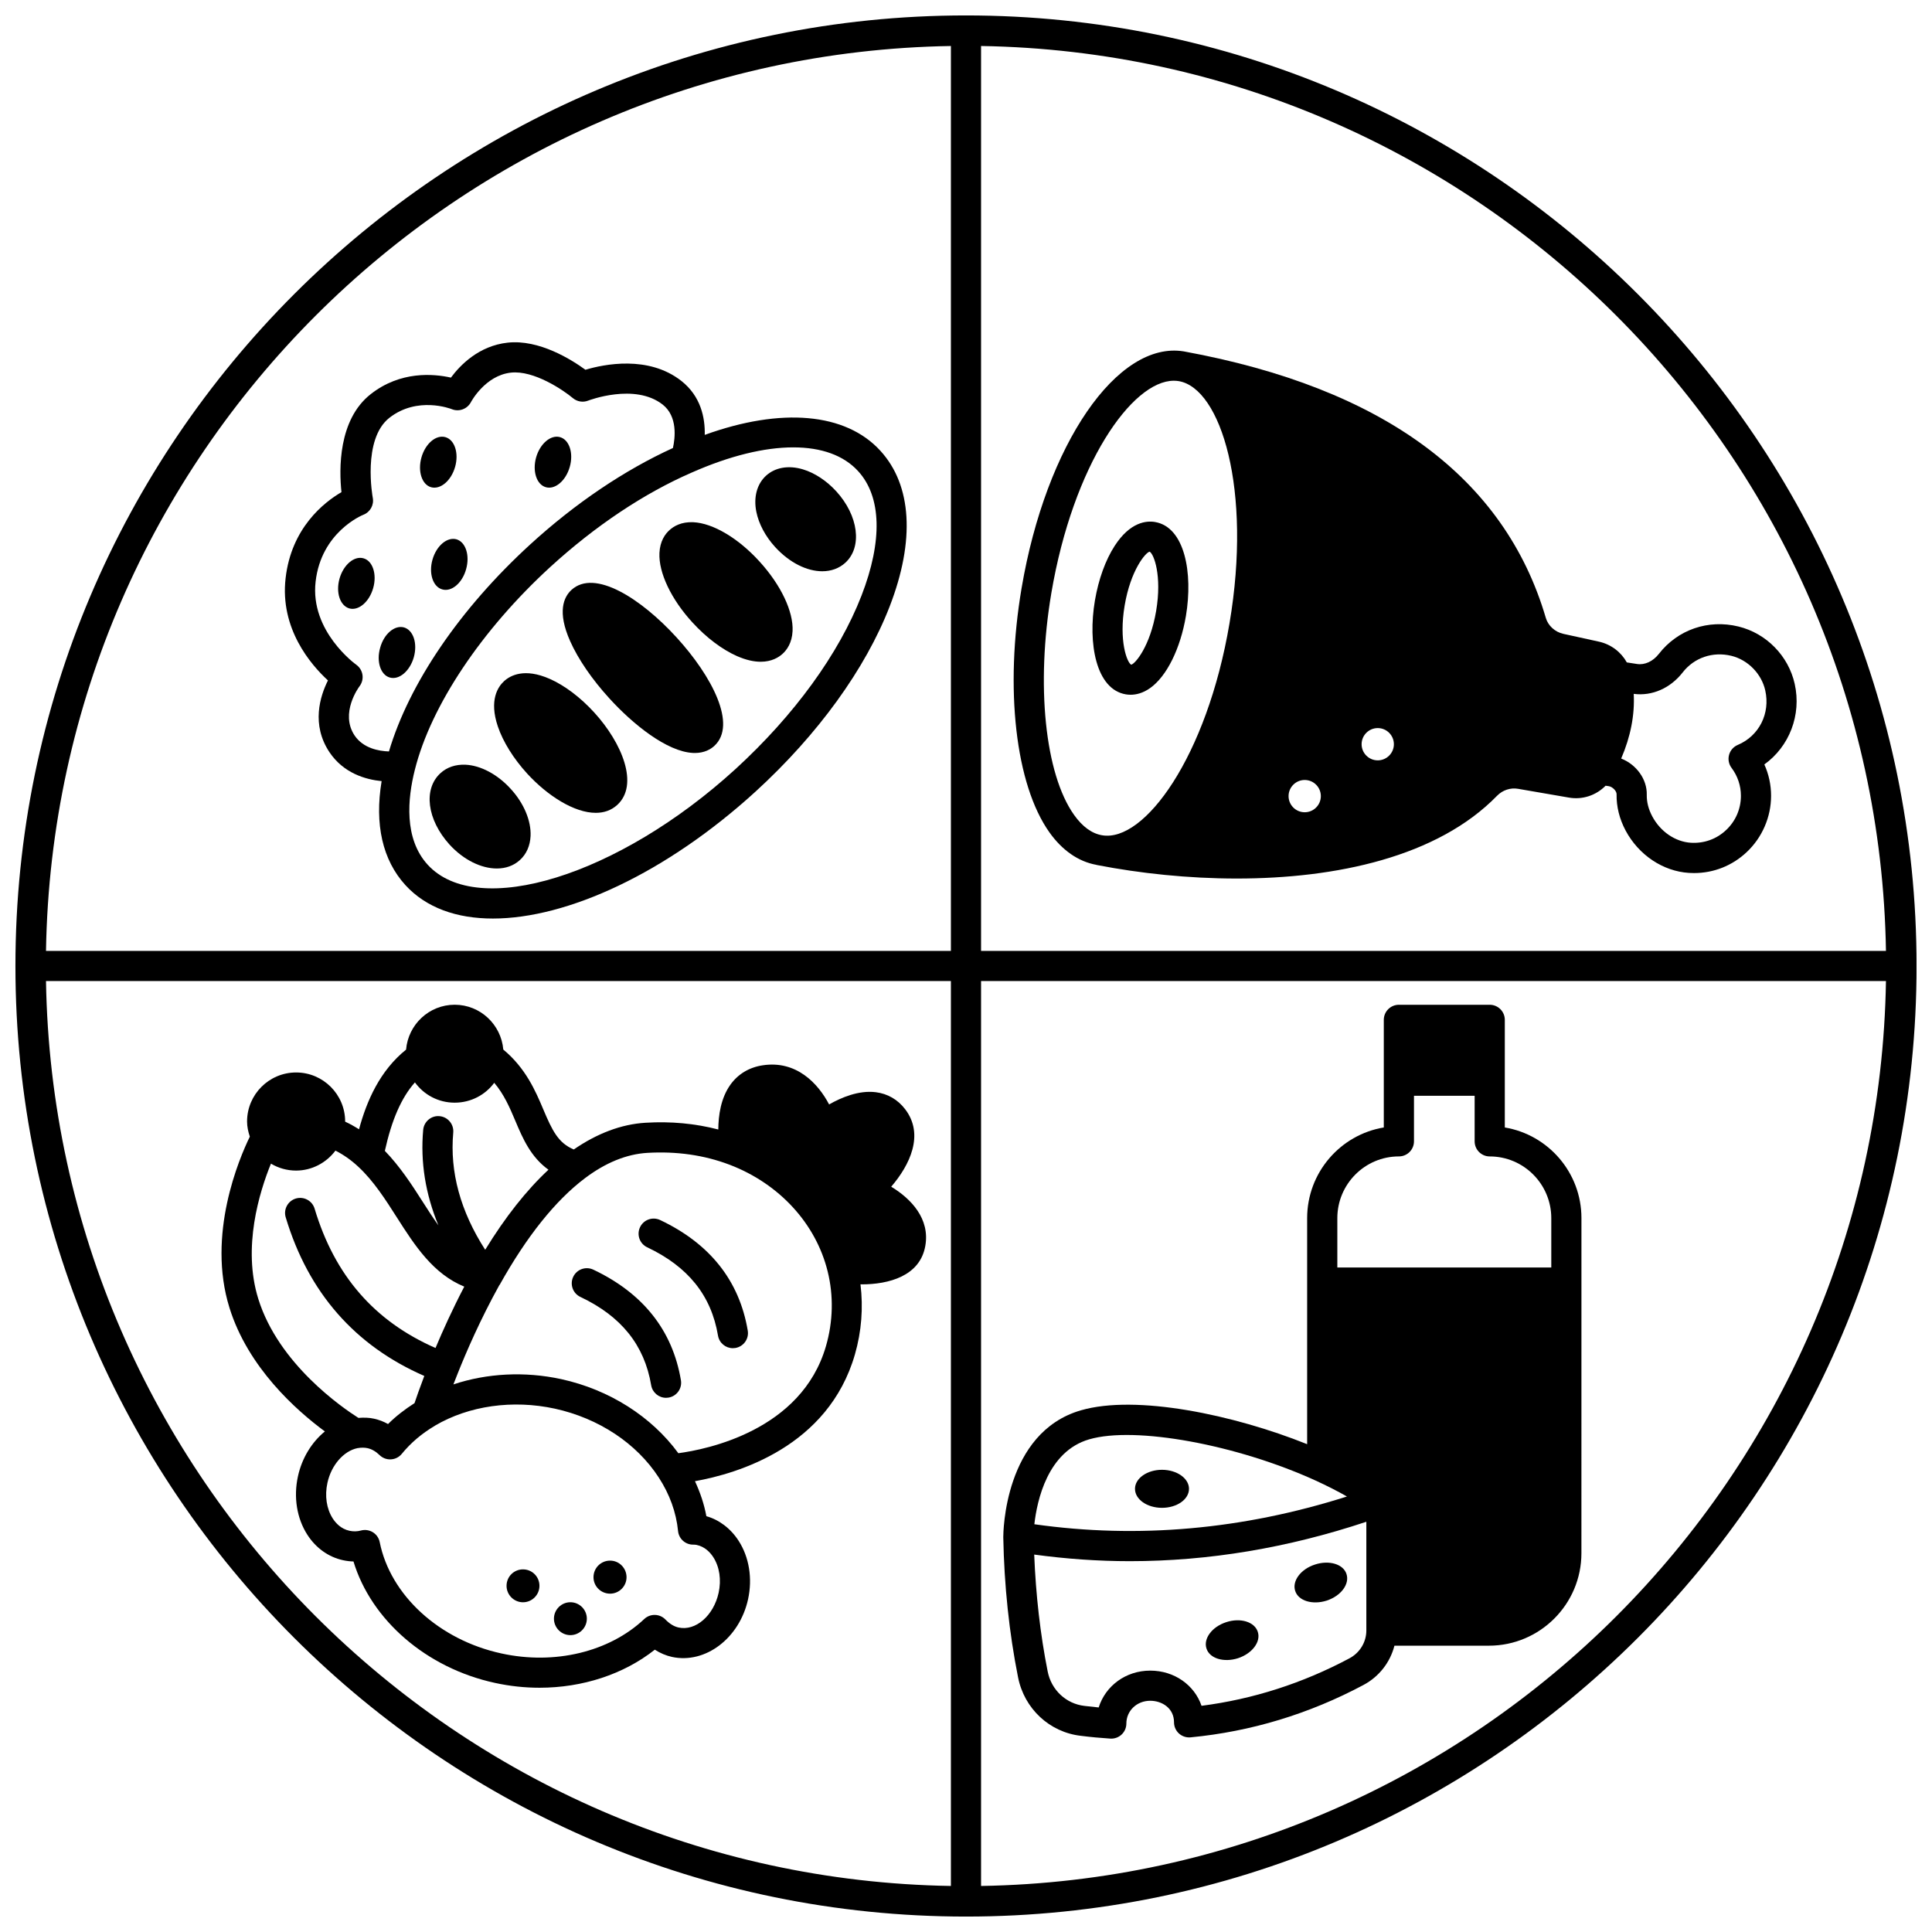
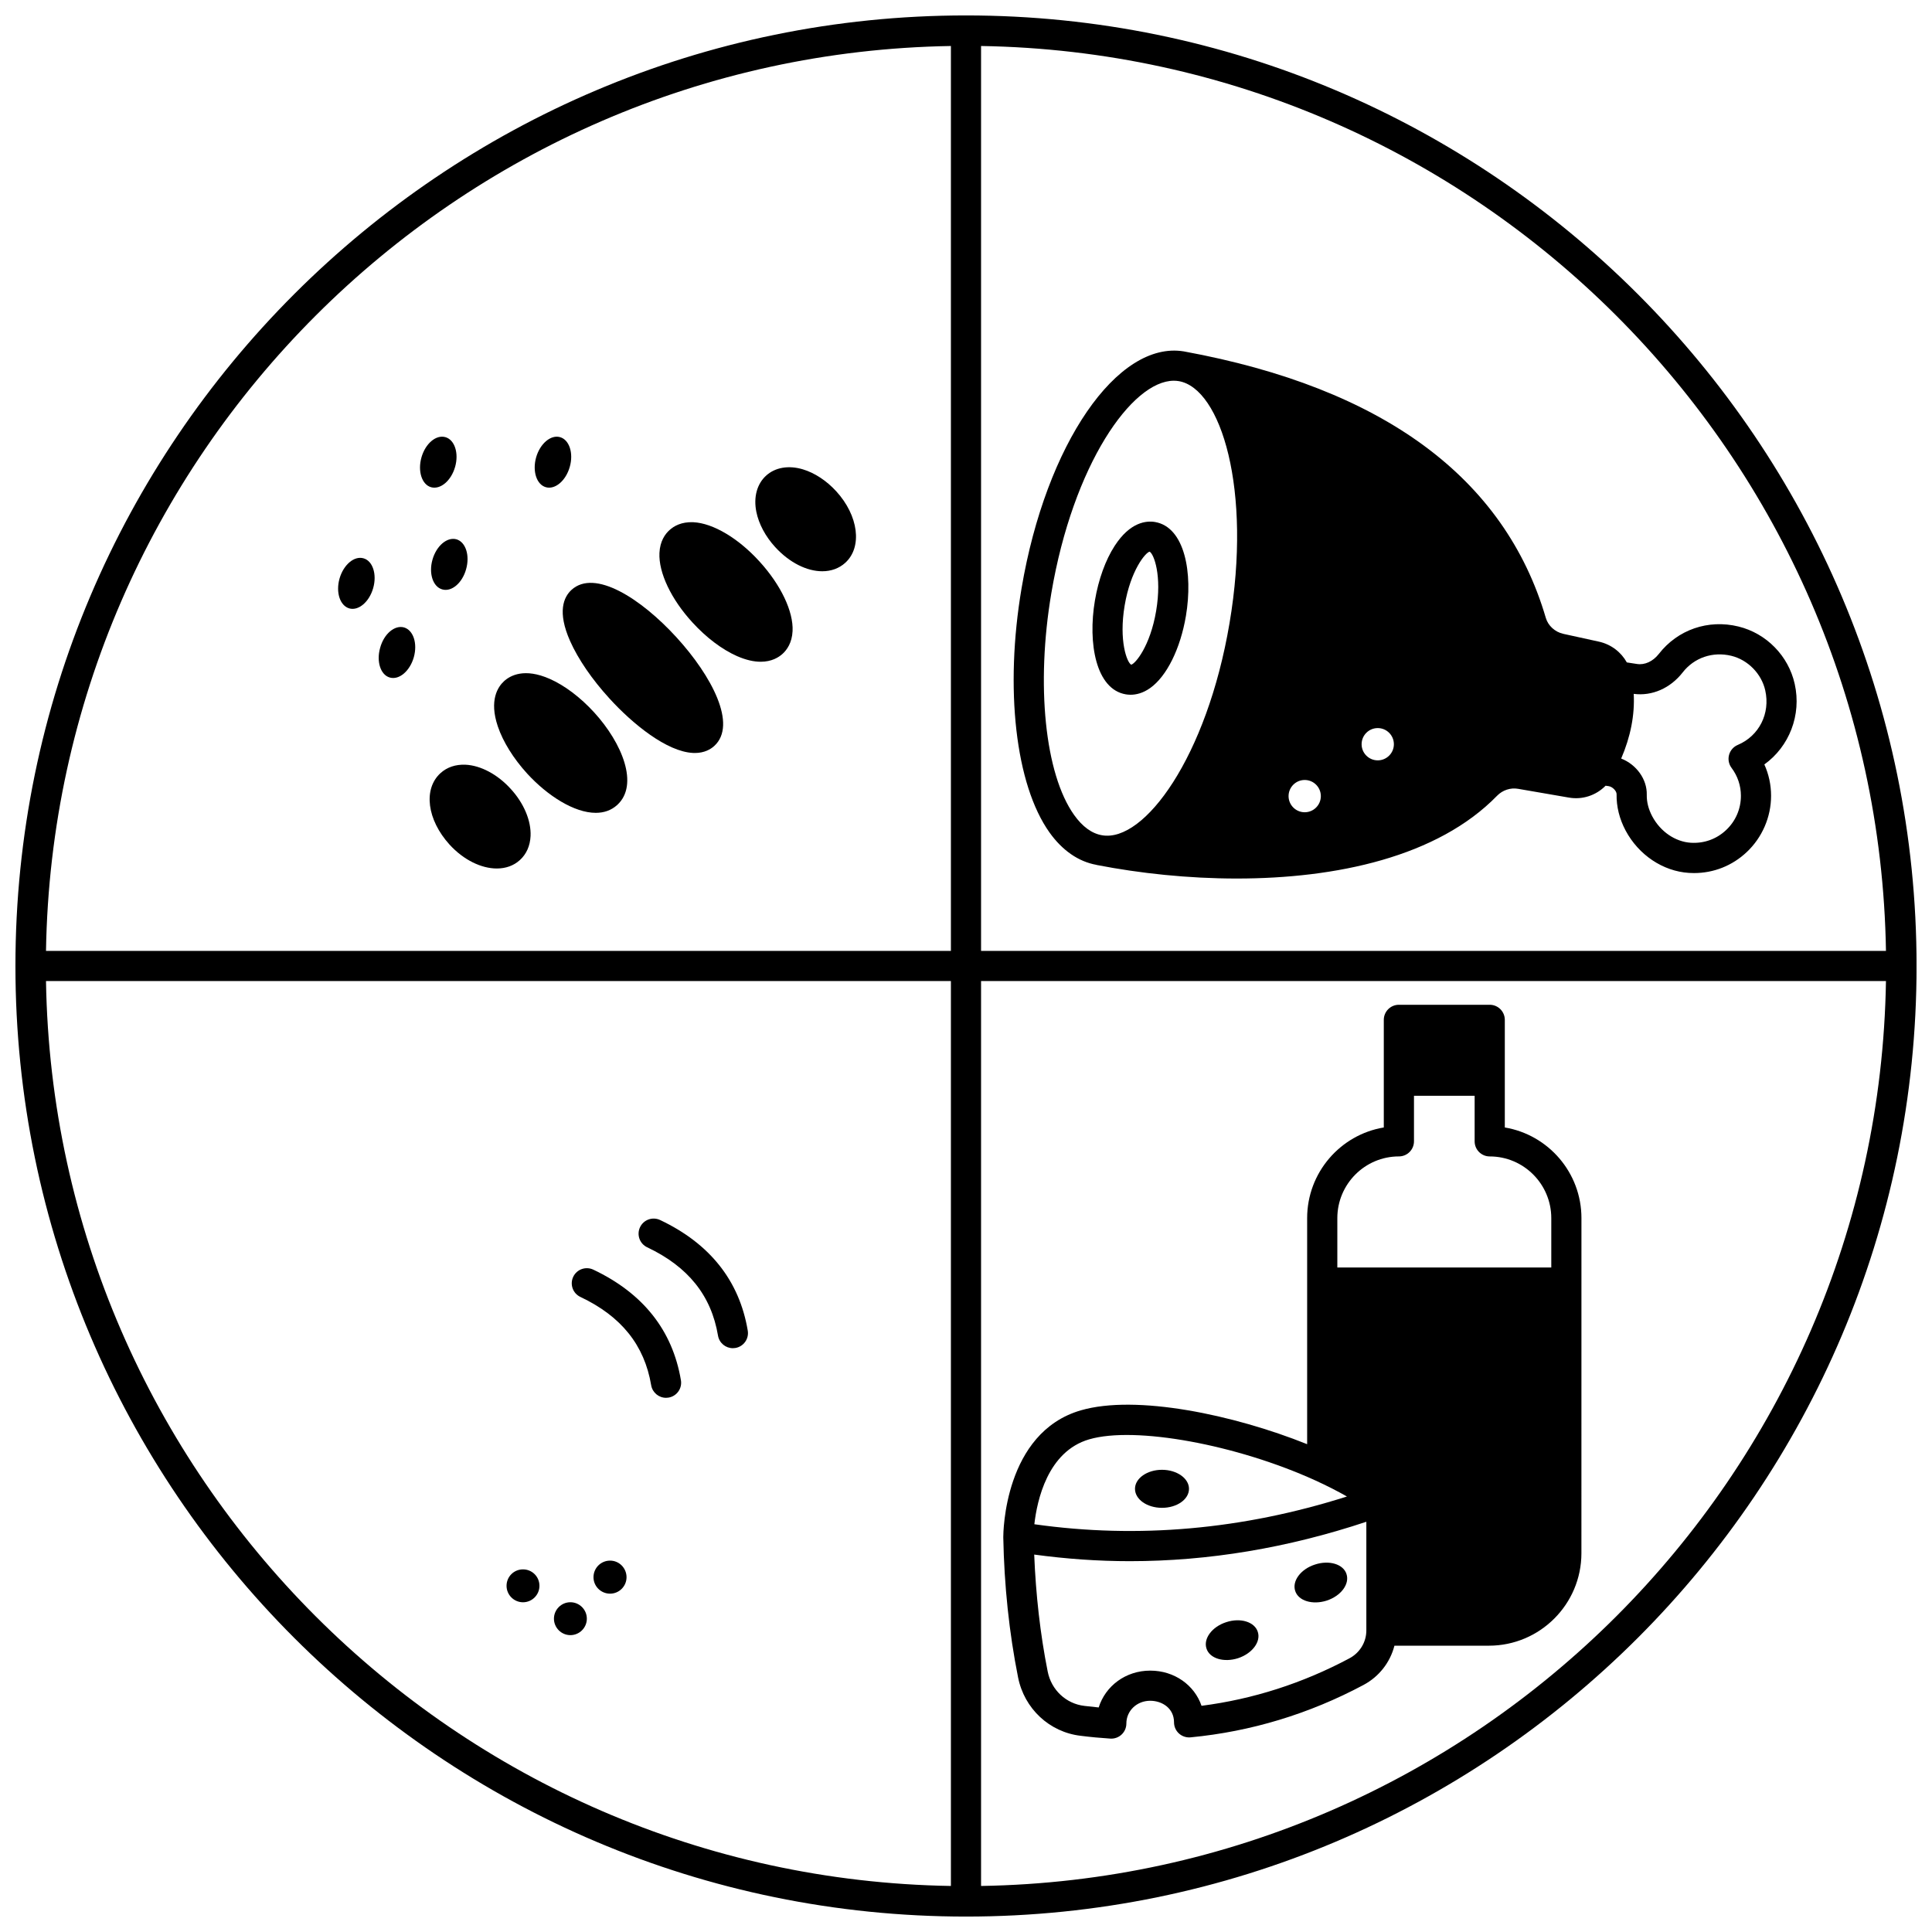
<svg xmlns="http://www.w3.org/2000/svg" width="800px" height="800px" version="1.1" viewBox="144 144 512 512">
  <defs>
    <clipPath id="a">
      <path d="m148.09 148.09h503.81v503.81h-503.81z" />
    </clipPath>
  </defs>
  <path d="m492.48 558.62c-3.758 1.199-6.117 4.359-5.238 6.996 0.84 2.641 4.598 3.758 8.355 2.559 3.758-1.238 6.117-4.359 5.238-7.039-0.84-2.633-4.598-3.754-8.355-2.516z" />
  <path d="m468.97 573.89c-3.758 1.199-6.117 4.359-5.238 6.996 0.84 2.641 4.598 3.758 8.355 2.559 3.758-1.238 6.117-4.359 5.238-6.996-0.84-2.641-4.598-3.801-8.355-2.559z" />
  <path d="m451.94 543.59c3.957 0 7.156-2.238 7.156-5.039 0-2.758-3.199-5.039-7.156-5.039s-7.156 2.277-7.156 5.039c0 2.797 3.199 5.039 7.156 5.039z" />
  <path d="m305.68 557.58c-2.438 0-4.398 1.961-4.398 4.398 0 2.398 1.961 4.359 4.398 4.359 2.398 0 4.359-1.961 4.359-4.359-0.004-2.438-1.961-4.398-4.359-4.398z" />
  <path d="m295.16 568.61c-2.398 0-4.359 1.961-4.359 4.359 0 2.398 1.961 4.359 4.359 4.359s4.359-1.961 4.359-4.359c0-2.398-1.957-4.359-4.359-4.359z" />
  <path d="m288.68 273.12c2.438 0.68 5.277-1.719 6.316-5.398 1.039-3.637-0.121-7.199-2.598-7.879-2.438-0.68-5.277 1.719-6.316 5.359-1.039 3.68 0.121 7.238 2.598 7.918z" />
  <path d="m282.6 559.9c-2.398 0-4.359 1.918-4.359 4.359 0 2.398 1.961 4.359 4.359 4.359 2.398 0 4.359-1.961 4.359-4.359 0-2.441-1.957-4.359-4.359-4.359z" />
  <path d="m258.61 292.32c-1.039 3.637 0.121 7.199 2.598 7.879 2.481 0.719 5.316-1.719 6.316-5.359 1.039-3.68-0.121-7.199-2.559-7.918-2.477-0.68-5.316 1.719-6.356 5.398z" />
  <path d="m258.25 273.12c2.481 0.68 5.316-1.719 6.359-5.398 1.039-3.637-0.121-7.199-2.598-7.879-2.481-0.68-5.277 1.719-6.316 5.359-1.047 3.68 0.113 7.238 2.555 7.918z" />
  <path d="m247.3 323.55c2.481 0.719 5.316-1.719 6.359-5.359 1.039-3.68-0.121-7.199-2.598-7.918-2.481-0.68-5.316 1.719-6.316 5.398-1.043 3.641 0.113 7.199 2.555 7.879z" />
  <path d="m242.9 299.84c1.039-3.637-0.121-7.199-2.559-7.879-2.481-0.719-5.316 1.719-6.359 5.359-1.039 3.68 0.121 7.199 2.598 7.918 2.441 0.68 5.281-1.719 6.32-5.398z" />
  <g clip-path="url(#a)">
    <path d="m400 148.09c-138.9 0-251.91 113-251.91 251.91 0 138.9 113 251.91 251.91 251.91 138.9 0 251.91-113 251.91-251.91-0.004-138.9-113.01-251.91-251.91-251.91zm243.8 247.91h-239.81v-239.81c131.31 2.129 237.68 108.5 239.81 239.81zm-247.8-239.81v239.81h-239.81c2.129-131.31 108.5-237.68 239.81-239.81zm-239.81 247.8h239.81v239.81c-131.31-2.129-237.68-108.5-239.81-239.81zm247.8 239.81v-239.81h239.81c-2.129 131.31-108.5 237.68-239.81 239.81z" />
  </g>
  <path d="m295.46 300.32c-2.078 1.902-3.832 5.801-0.367 13.586 2.121 4.769 5.824 10.176 10.426 15.207 6.16 6.766 15.215 14.109 22.16 14.426 0.156 0.008 0.312 0.012 0.465 0.012 2.551 0 4.199-1 5.144-1.863 6.133-5.613-0.617-18.508-10.023-28.801-9.418-10.297-21.676-18.16-27.805-12.566z" />
  <path d="m318.76 290.55c-0.242 5.219 3.113 12.273 8.754 18.414 3.656 4 7.836 7.156 11.777 8.898 2.496 1.098 4.582 1.508 6.301 1.508 2.902 0 4.766-1.16 5.797-2.098 1.129-1.023 2.5-2.898 2.652-6.035 0.25-5.188-3.117-12.254-8.777-18.449-5.606-6.168-12.324-10.152-17.523-10.395-3.191-0.145-5.191 1.059-6.305 2.078-1.145 1.02-2.531 2.91-2.676 6.078z" />
  <path d="m349.43 288.98c3.816 4.172 8.434 6.41 12.477 6.41 2.324 0 4.449-0.738 6.129-2.269v-0.004c4.543-4.164 3.477-12.477-2.426-18.922-2.574-2.812-5.711-4.875-8.832-5.812-3.785-1.137-7.356-0.527-9.773 1.684-2.414 2.211-3.348 5.703-2.566 9.582 0.648 3.207 2.422 6.523 4.992 9.332z" />
  <path d="m267.36 346.66c-2.621-0.117-4.91 0.66-6.648 2.25-4.586 4.203-3.551 12.332 2.426 18.922 3.758 4.106 8.441 6.328 12.523 6.328 2.328 0 4.453-0.723 6.106-2.227 1.738-1.574 2.719-3.777 2.84-6.383 0.184-4.051-1.801-8.738-5.281-12.508-3.457-3.809-7.934-6.199-11.965-6.383z" />
  <path d="m289.69 323.91c-6.719-2.969-10.469-0.898-12.102 0.602-1.629 1.484-4.012 5.023-1.66 11.988 1.383 4.09 4.156 8.543 7.809 12.543 5.406 5.883 12.465 10.367 18.148 10.367 2.141 0 4.082-0.637 5.664-2.07 0.008-0.004 0.012-0.012 0.02-0.016 5.828-5.332 1.34-16.375-6.102-24.523-3.656-4-7.84-7.156-11.777-8.891z" />
-   <path d="m230.91 324.32c-2.098 4.184-4.461 11.699 0.387 19.004 3.742 5.586 9.547 7.258 13.836 7.684-1.895 11.449 0.238 20.898 6.289 27.539 5.496 6.016 13.578 8.879 23.207 8.875 19.719 0 45.922-12.027 69.648-33.691 16.477-15.07 29.082-32.477 35.492-49.016 6.769-17.469 5.898-32.117-2.445-41.238-9.203-10.117-26.309-11.551-46.559-4.227 0.105-4.559-1.035-10.219-6.191-14.297-8.738-6.867-20.543-4.418-25.43-2.961-3.676-2.68-12.262-8.105-20.621-7.184-7.613 0.832-12.566 5.945-15.023 9.262-4.617-1.035-13.371-1.801-21.234 4.363-8.684 6.797-8.414 20.012-7.773 25.988-4.637 2.711-13.285 9.473-14.805 22.801-1.547 13.344 6.644 22.891 11.223 27.098zm140.51-55.453c6.191 6.766 6.508 18.473 0.895 32.957-5.973 15.414-17.844 31.754-33.426 46.004-30.938 28.242-68.285 39.84-81.555 25.328-6.32-6.934-5.332-17.504-3.394-25.164 4.254-16.984 17.703-37.098 35.961-53.801 11.875-10.848 24.805-19.477 37.402-24.953 0.008-0.004 0.012-0.008 0.02-0.008 10.059-4.445 19.254-6.672 26.891-6.672 7.422-0.004 13.371 2.094 17.207 6.309zm-143.78 29.262c1.492-13.078 12.234-17.547 12.668-17.719 1.809-0.703 2.852-2.602 2.477-4.508-0.031-0.152-2.84-15.504 4.418-21.188 7.394-5.773 16.195-2.418 16.543-2.277 1.91 0.77 4.102-0.047 5.059-1.875 0.035-0.07 3.766-7.07 10.594-7.812 6.086-0.676 13.918 4.652 16.418 6.754 1.125 0.945 2.688 1.203 4.051 0.664 0.125-0.043 12.371-4.75 19.762 1.059 3.984 3.156 3.297 8.832 2.703 11.5-12.824 5.848-25.863 14.625-37.824 25.559-18.664 17.07-32.098 36.883-37.434 54.855-2.641-0.09-6.805-0.805-9.117-4.25-3.918-5.91 1.117-12.758 1.324-13.031 0.66-0.863 0.938-1.965 0.773-3.039-0.164-1.074-0.766-2.039-1.652-2.668-0.125-0.082-12.297-8.855-10.762-22.023z" />
  <path d="m422.12 364.6c3.402 4.781 7.695 7.738 12.422 8.59 0.027 0.008 0.047 0.027 0.074 0.031 0.027 0.004 0.055 0.008 0.082 0.016 0.008 0 0.012 0.004 0.02 0.004s0.016 0 0.023 0.004c11.277 2.191 24.07 3.574 37.008 3.574 26.336 0 53.23-5.723 69.008-21.953 1.457-1.48 3.531-2.176 5.547-1.824l13.418 2.316c3.656 0.66 7.281-0.59 9.777-3.137l0.801 0.113c1.094 0.168 2.141 1.344 2.113 2.141-0.055 3.281 0.746 6.523 2.391 9.629 3.469 6.488 9.902 10.789 16.789 11.223 0.449 0.027 0.891 0.043 1.332 0.043 5.219 0 10.133-1.941 13.965-5.547 4.106-3.859 6.465-9.297 6.465-14.922 0-2.902-0.609-5.723-1.785-8.316 6.582-4.723 9.895-13.074 8.047-21.344-1.66-7.438-7.512-13.406-14.91-15.211-8.023-1.961-16.098 0.836-21.09 7.254-1.555 1.992-3.727 2.996-5.801 2.676l-2.691-0.414c-1.5-2.719-4.152-4.773-7.336-5.492l-9.5-2.082c-2.199-0.488-4.019-2.148-4.629-4.219-10.91-37.188-43.172-60.945-95.879-70.621h-0.02c-0.012 0-0.02-0.008-0.027-0.008-0.004-0.004-0.008-0.004-0.012-0.004-17.609-2.891-36.527 24.59-42.988 62.73-4.519 26.672-1.617 52.086 7.387 64.75zm63.363-9.621c0-2.359 1.918-4.277 4.277-4.277s4.277 1.918 4.277 4.277c0 2.359-1.918 4.277-4.277 4.277-2.356 0-4.277-1.918-4.277-4.277zm23.633-9.477c-2.359 0-4.277-1.918-4.277-4.277s1.918-4.277 4.277-4.277c2.359 0 4.277 1.918 4.277 4.277 0 2.356-1.918 4.277-4.277 4.277zm80.809-23.301c3.043-3.914 7.969-5.598 12.891-4.406 4.398 1.07 8.012 4.758 8.996 9.18 1.367 6.109-1.633 12.051-7.289 14.438-1.133 0.477-1.984 1.453-2.305 2.641s-0.078 2.453 0.66 3.438c1.625 2.168 2.481 4.727 2.481 7.402 0 3.481-1.398 6.711-3.938 9.094-2.531 2.383-5.824 3.562-9.324 3.352-4.141-0.262-8.066-2.945-10.23-6.996-1.012-1.914-1.488-3.785-1.457-5.699 0.113-4.152-2.781-8.066-6.781-9.621 2.508-5.84 3.617-11.574 3.324-17.141 4.856 0.629 9.684-1.473 12.973-5.68zm-167.31-21.016c5.773-34.074 21.355-56.289 32.469-56.289 0.445 0 0.883 0.035 1.312 0.109 11.176 1.914 19.441 28.738 13.438 64.164-6 35.449-22.586 58.133-33.777 56.184-2.695-0.453-5.191-2.262-7.414-5.391-7.723-10.855-10.141-34.473-6.027-58.777z" />
  <path d="m442.35 328.01c0.375 0.062 0.805 0.105 1.277 0.105 1.418 0 3.227-0.391 5.176-1.773 4.387-3.109 8.016-10.441 9.48-19.121 1.91-11.348-0.289-23.535-8.191-24.883-2.238-0.379-6.578-0.051-10.699 6.332-2.43 3.754-4.285 8.895-5.227 14.461-1.922 11.352 0.277 23.543 8.184 24.879zm-0.305-23.551c1.582-9.387 5.555-14.051 6.617-14.262 1.109 0.582 3.316 6.293 1.73 15.695-1.582 9.387-5.551 14.047-6.617 14.258-1.105-0.582-3.312-6.297-1.73-15.691z" />
  <path d="m542.79 442.79v-28.516c0-2.211-1.793-4-4-4h-24.07c-2.207 0-4 1.789-4 4v28.516c-11.508 1.914-20.312 11.961-20.312 24.023v59.91c-19.406-7.789-45.27-13.234-59.969-8.973-20.324 5.891-20.559 32.461-20.559 33.586 0 0.012 0.008 0.023 0.008 0.035 0 0.012-0.008 0.023-0.008 0.035 0.242 12.793 1.559 25.27 3.914 37.082 1.637 8.32 8.328 14.559 16.613 15.516 2.598 0.332 5.246 0.578 7.844 0.742 0.082 0.004 0.168 0.008 0.25 0.008 1.012 0 1.996-0.387 2.734-1.082 0.809-0.754 1.262-1.812 1.262-2.914 0-3.387 2.773-6.039 6.316-6.039 3.141 0 6.316 1.965 6.316 5.719 0 1.129 0.477 2.203 1.309 2.957 0.832 0.754 1.965 1.125 3.07 1.02 16.008-1.531 31.434-6.203 45.844-13.891 4.152-2.215 7.066-6.019 8.188-10.402h25.039c13.516 0 24.512-10.996 24.512-24.512l0.008-88.797c0.004-12.062-8.801-22.102-20.309-24.023zm-28.07 7.672c2.207 0 4-1.789 4-4v-12.074h16.074v12.078c0 2.211 1.793 4 4 4 8.996 0 16.312 7.336 16.312 16.355v13.078l-56.699-0.004v-13.082c0-9.016 7.316-16.352 16.312-16.352zm-82.059 74.973c12.164-3.543 39.094 1.387 60.035 10.949 3 1.375 5.754 2.777 8.258 4.203-27.582 8.773-55.398 11.246-82.84 7.352 0.711-6.269 3.504-19.305 14.547-22.504zm68.941 58.043c-12.371 6.598-25.539 10.824-39.184 12.578-1.867-5.473-7.172-9.324-13.59-9.324-6.5 0-11.859 4.043-13.664 9.762-1.258-0.121-2.523-0.258-3.789-0.414-4.859-0.562-8.77-4.227-9.73-9.125-1.973-9.902-3.141-20.312-3.57-30.977 8.43 1.145 16.883 1.75 25.359 1.75 20.875 0 41.844-3.519 62.66-10.445v28.848c-0.012 3.059-1.727 5.875-4.492 7.348z" />
  <path d="m318.94 467.32c-2-0.941-4.379-0.094-5.324 1.906-0.945 1.996-0.094 4.383 1.902 5.324 10.84 5.129 16.977 12.781 18.758 23.395 0.328 1.957 2.019 3.34 3.938 3.34 0.219 0 0.441-0.016 0.668-0.055 2.176-0.367 3.648-2.426 3.281-4.602-2.215-13.203-10.027-23.062-23.223-29.309z" />
  <path d="m301.23 480.47c-1.992-0.945-4.379-0.094-5.324 1.906-0.945 1.996-0.094 4.383 1.902 5.324 10.836 5.125 16.973 12.777 18.758 23.398 0.332 1.953 2.023 3.336 3.938 3.336 0.219 0 0.445-0.02 0.668-0.055 2.176-0.367 3.648-2.426 3.277-4.606-2.219-13.203-10.031-23.059-23.219-29.305z" />
-   <path d="m380.18 458.49c4.887-5.68 8.859-13.781 3.699-20.531-1.961-2.574-4.668-4.133-7.824-4.516-4.465-0.547-9.078 1.391-12.332 3.246-2.957-5.637-8.703-11.707-17.551-10.379-3.594 0.523-6.57 2.305-8.602 5.137-2.547 3.551-3.188 8.145-3.215 11.883-6.106-1.59-12.566-2.199-19.273-1.789-6.457 0.383-12.844 2.832-19.023 7.082-4.121-1.719-5.707-5.004-8.09-10.645-2.07-4.91-4.66-10.906-10.59-15.836-0.578-6.633-6.102-11.875-12.883-11.875-6.789 0-12.316 5.25-12.883 11.895-6.91 5.559-10.422 13.527-12.465 21.113-1.188-0.75-2.41-1.434-3.684-2.027 0-0.012 0.004-0.023 0.004-0.035 0-7.164-5.828-12.996-12.996-12.996-7.164 0-12.996 5.828-12.996 12.996 0 1.375 0.297 2.707 0.73 4.012-2.832 5.809-11.449 25.965-5.391 45.363 4.918 15.816 17.688 27.156 25.281 32.758-3.465 2.828-6.082 7.047-7.137 11.895-1.207 5.5-0.301 11.145 2.492 15.484 2.269 3.531 5.641 5.93 9.473 6.75 0.906 0.199 1.832 0.309 2.75 0.332 4.719 15.543 19.324 28.238 37.473 32.176 3.941 0.863 7.914 1.285 11.836 1.285 11.375 0 22.289-3.543 30.551-10.086 1.43 0.922 2.957 1.57 4.574 1.926 8.844 1.895 17.871-4.969 20.137-15.289 1.207-5.496 0.301-11.145-2.496-15.48-2.113-3.289-5.188-5.594-8.555-6.531-0.582-3.18-1.629-6.273-3.019-9.277 11.352-2.027 35.328-9.141 42.387-33.59 1.758-6.094 2.231-12.422 1.473-18.582 0.105 0 0.203 0.012 0.309 0.012 7.164 0 15.438-2.18 16.863-10.145 1.312-7.234-3.766-12.555-9.027-15.734zm-126.22-27.645c2.363 3.266 6.191 5.375 10.531 5.375 4.312 0 8.125-2.074 10.488-5.266 2.602 3.07 4.09 6.531 5.613 10.137 1.918 4.551 4.051 9.527 8.758 12.895-5.805 5.406-11.418 12.488-16.766 21.219-6.562-10.191-9.414-20.625-8.469-31.066 0.195-2.199-1.422-4.141-3.621-4.344-2.18-0.215-4.141 1.422-4.344 3.621-0.773 8.543 0.598 17.008 4.031 25.32-1.406-1.965-2.777-4.086-4.203-6.32-2.93-4.602-6.008-9.305-9.988-13.426 1.828-8.234 4.375-14.094 7.969-18.145zm-41.508 57.371c-4.266-13.652 0.309-28.379 3.352-35.84 1.98 1.184 4.273 1.84 6.664 1.84 4.168 0 8.012-2.055 10.43-5.293 2.137 1.094 4.125 2.477 6.008 4.231 4.098 3.785 7.266 8.758 10.328 13.566 4.699 7.375 9.578 14.898 17.805 18.246-3.156 6.051-5.711 11.703-7.625 16.266-16.156-7.09-26.711-19.156-32.039-36.926-0.637-2.113-2.859-3.309-4.977-2.684-2.113 0.637-3.32 2.867-2.684 4.977 5.992 19.977 18.395 34.043 36.73 42.039-1.234 3.234-2.102 5.738-2.59 7.207-2.562 1.641-4.941 3.457-7.016 5.539-1.168-0.652-2.402-1.125-3.691-1.41-1.297-0.301-2.707-0.328-4.164-0.219-4.219-2.676-21.164-14.277-26.531-31.539zm120.58 68.457c1.652 2.562 2.164 6.004 1.41 9.441-1.328 6.043-6.094 10.195-10.621 9.191-1.211-0.27-2.352-0.965-3.484-2.125-1.523-1.566-4.023-1.613-5.606-0.121-9.242 8.719-23.754 12.223-37.871 9.117-16.469-3.574-29.422-15.43-32.234-29.504-0.215-1.086-0.879-2.039-1.824-2.617s-2.082-0.742-3.16-0.449c-0.98 0.262-1.984 0.289-3.019 0.066-2.246-0.484-3.656-2.043-4.441-3.262-1.652-2.566-2.164-6.004-1.406-9.453 1.012-4.648 4.269-8.414 7.945-9.184 1.012-0.172 1.902-0.16 2.672 0.004 1.129 0.25 2.207 0.871 3.199 1.84 0.746 0.73 1.75 1.137 2.789 1.137 0.074 0 0.152-0.004 0.227-0.008 1.121-0.062 2.164-0.59 2.871-1.461 2.375-2.914 5.324-5.414 8.77-7.441 0.02-0.012 0.031-0.035 0.051-0.047 8.992-5.277 20.562-6.91 31.73-4.492 11.637 2.547 21.668 9.188 27.535 18.227 2.914 4.481 4.637 9.262 5.129 14.211 0.203 2.047 1.922 3.602 3.977 3.602 0.25 0 0.633 0 0.918 0.07 2.25 0.473 3.656 2.035 4.445 3.258zm29.859-55.949c-6.477 22.43-31.719 27.406-39.121 28.391-7.121-9.715-18.258-16.832-31.039-19.633-9.703-2.102-19.695-1.559-28.574 1.398 0.352-0.914 0.723-1.871 1.137-2.891 2.25-5.66 5.988-14.301 11.02-23.387 0.031-0.047 0.082-0.074 0.113-0.129 7.172-12.84 14.773-22.34 22.586-28.234 5.469-4.125 11.035-6.391 16.543-6.719 7.742-0.453 15.035 0.586 21.707 3.113 0.051 0.02 0.105 0.039 0.16 0.059 13.098 5.019 22.785 15.562 25.91 28.227 1.602 6.438 1.449 13.285-0.441 19.805z" />
</svg>